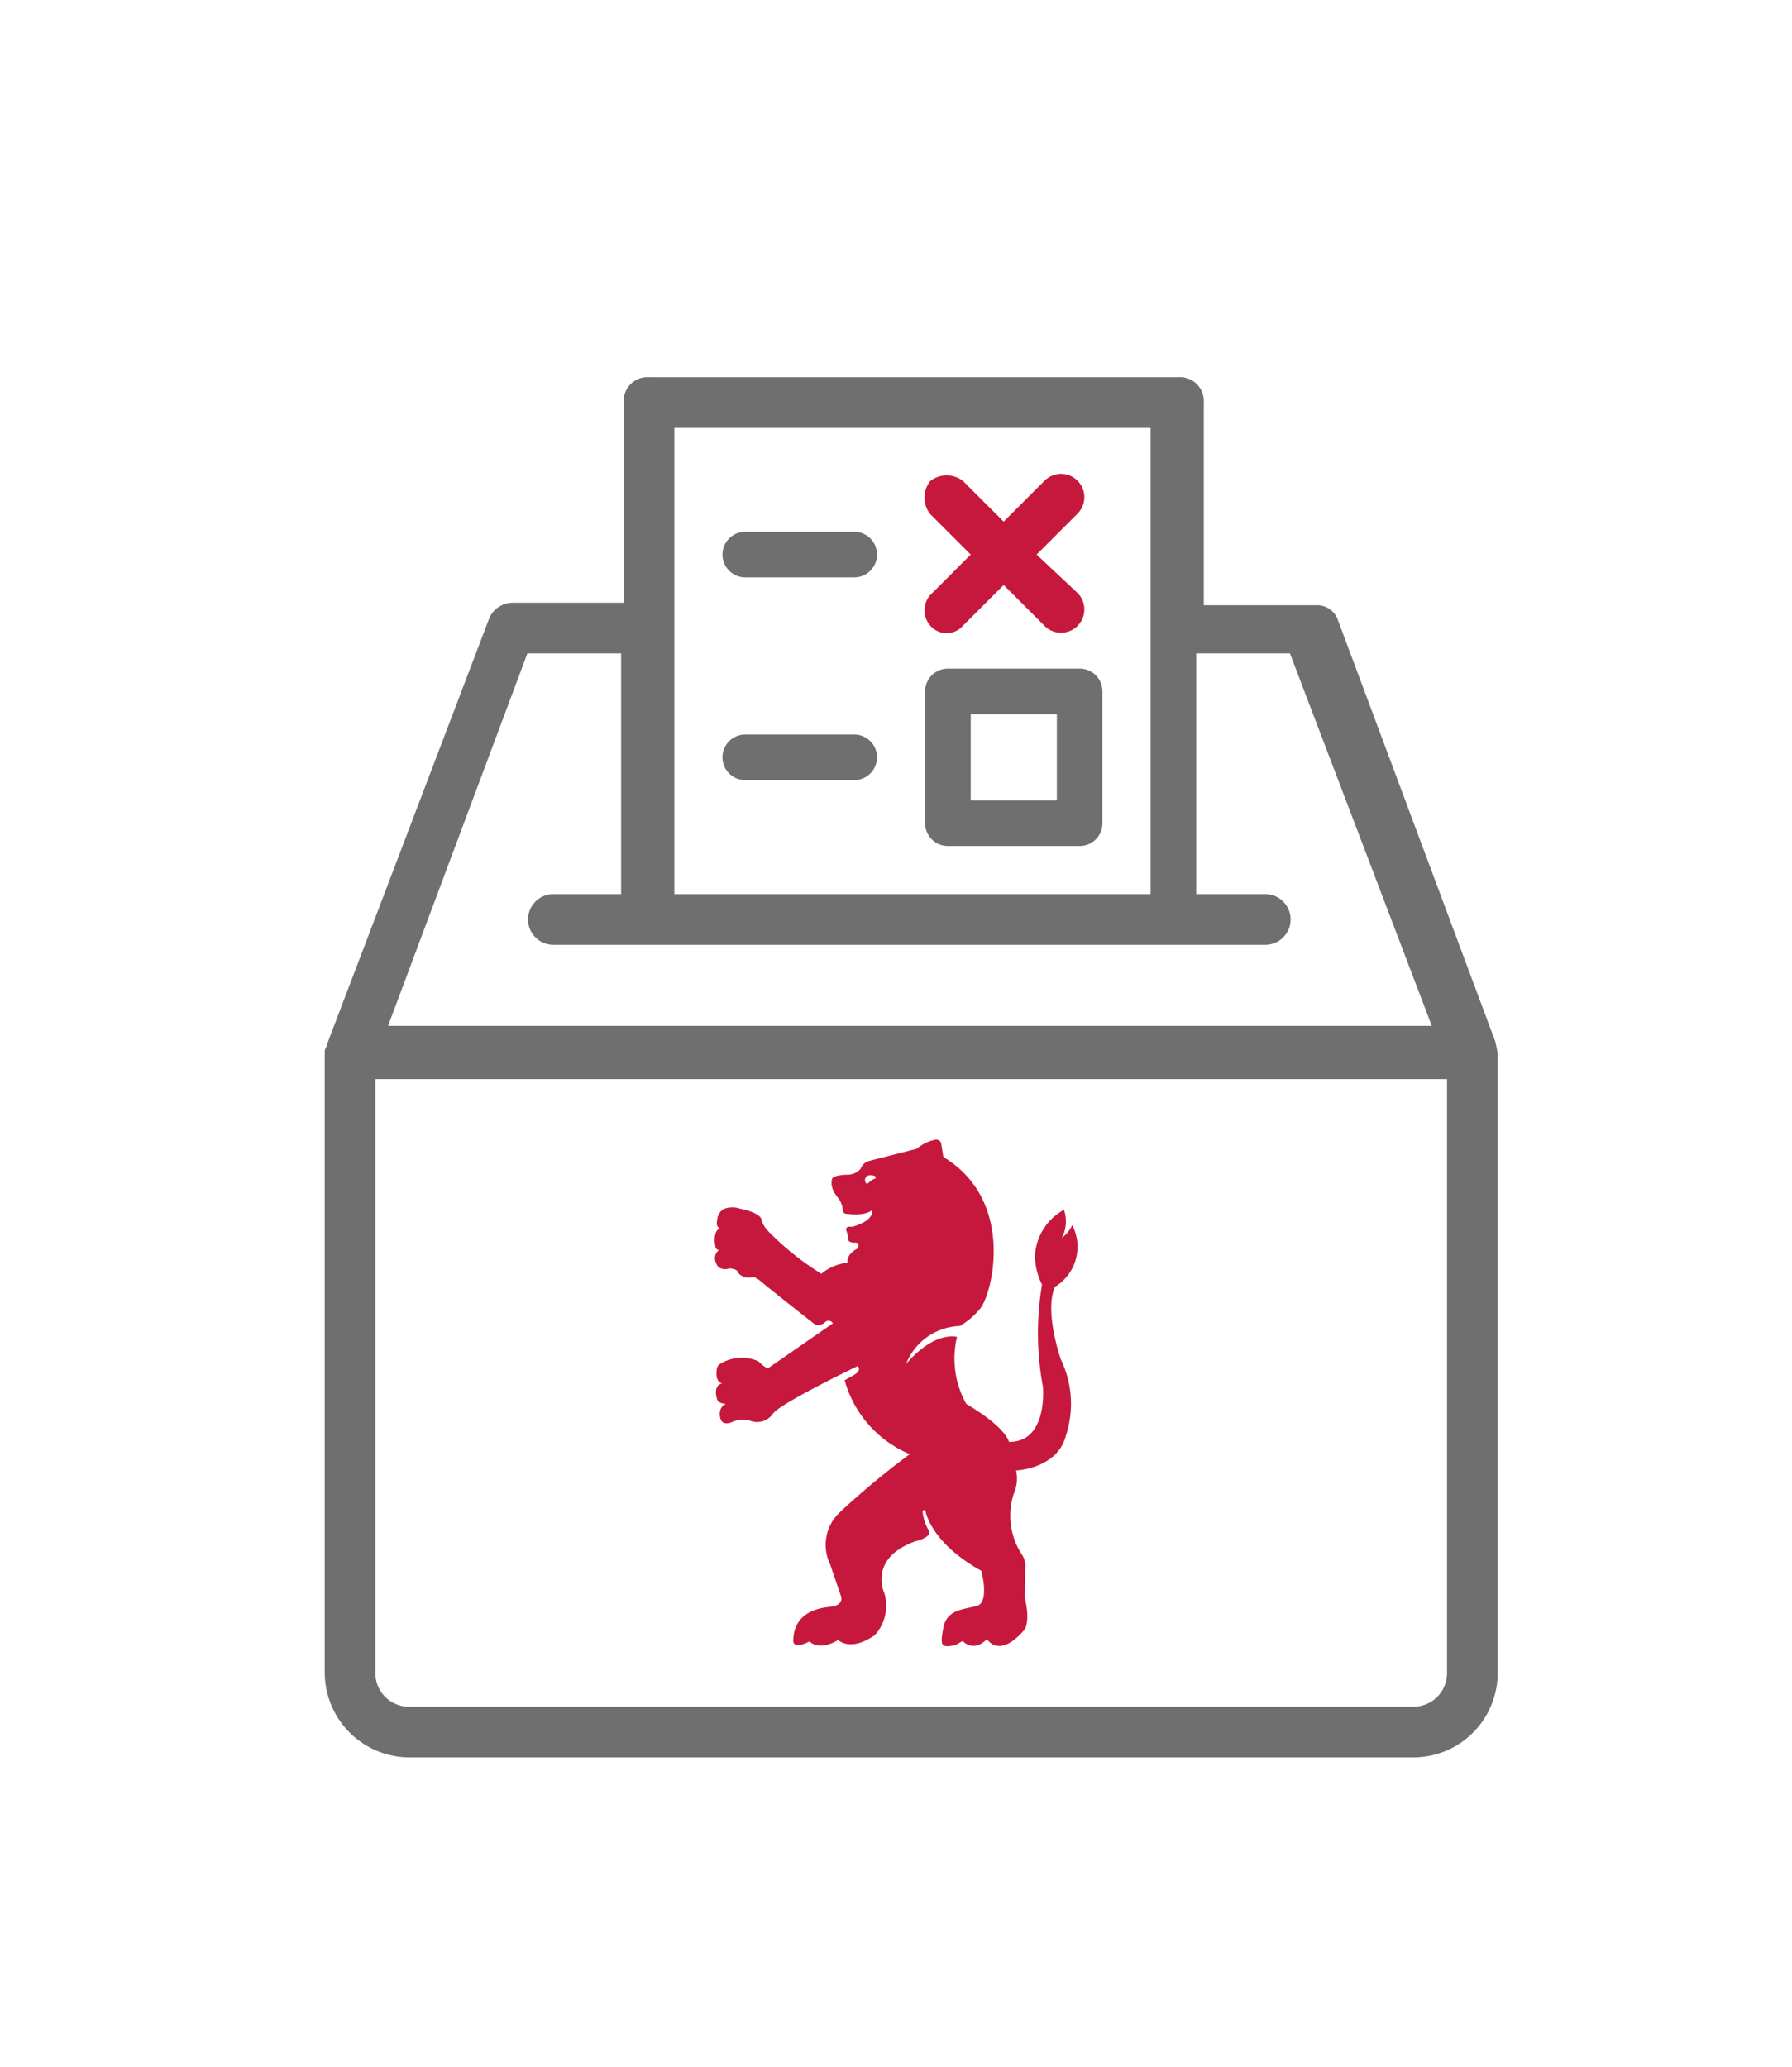
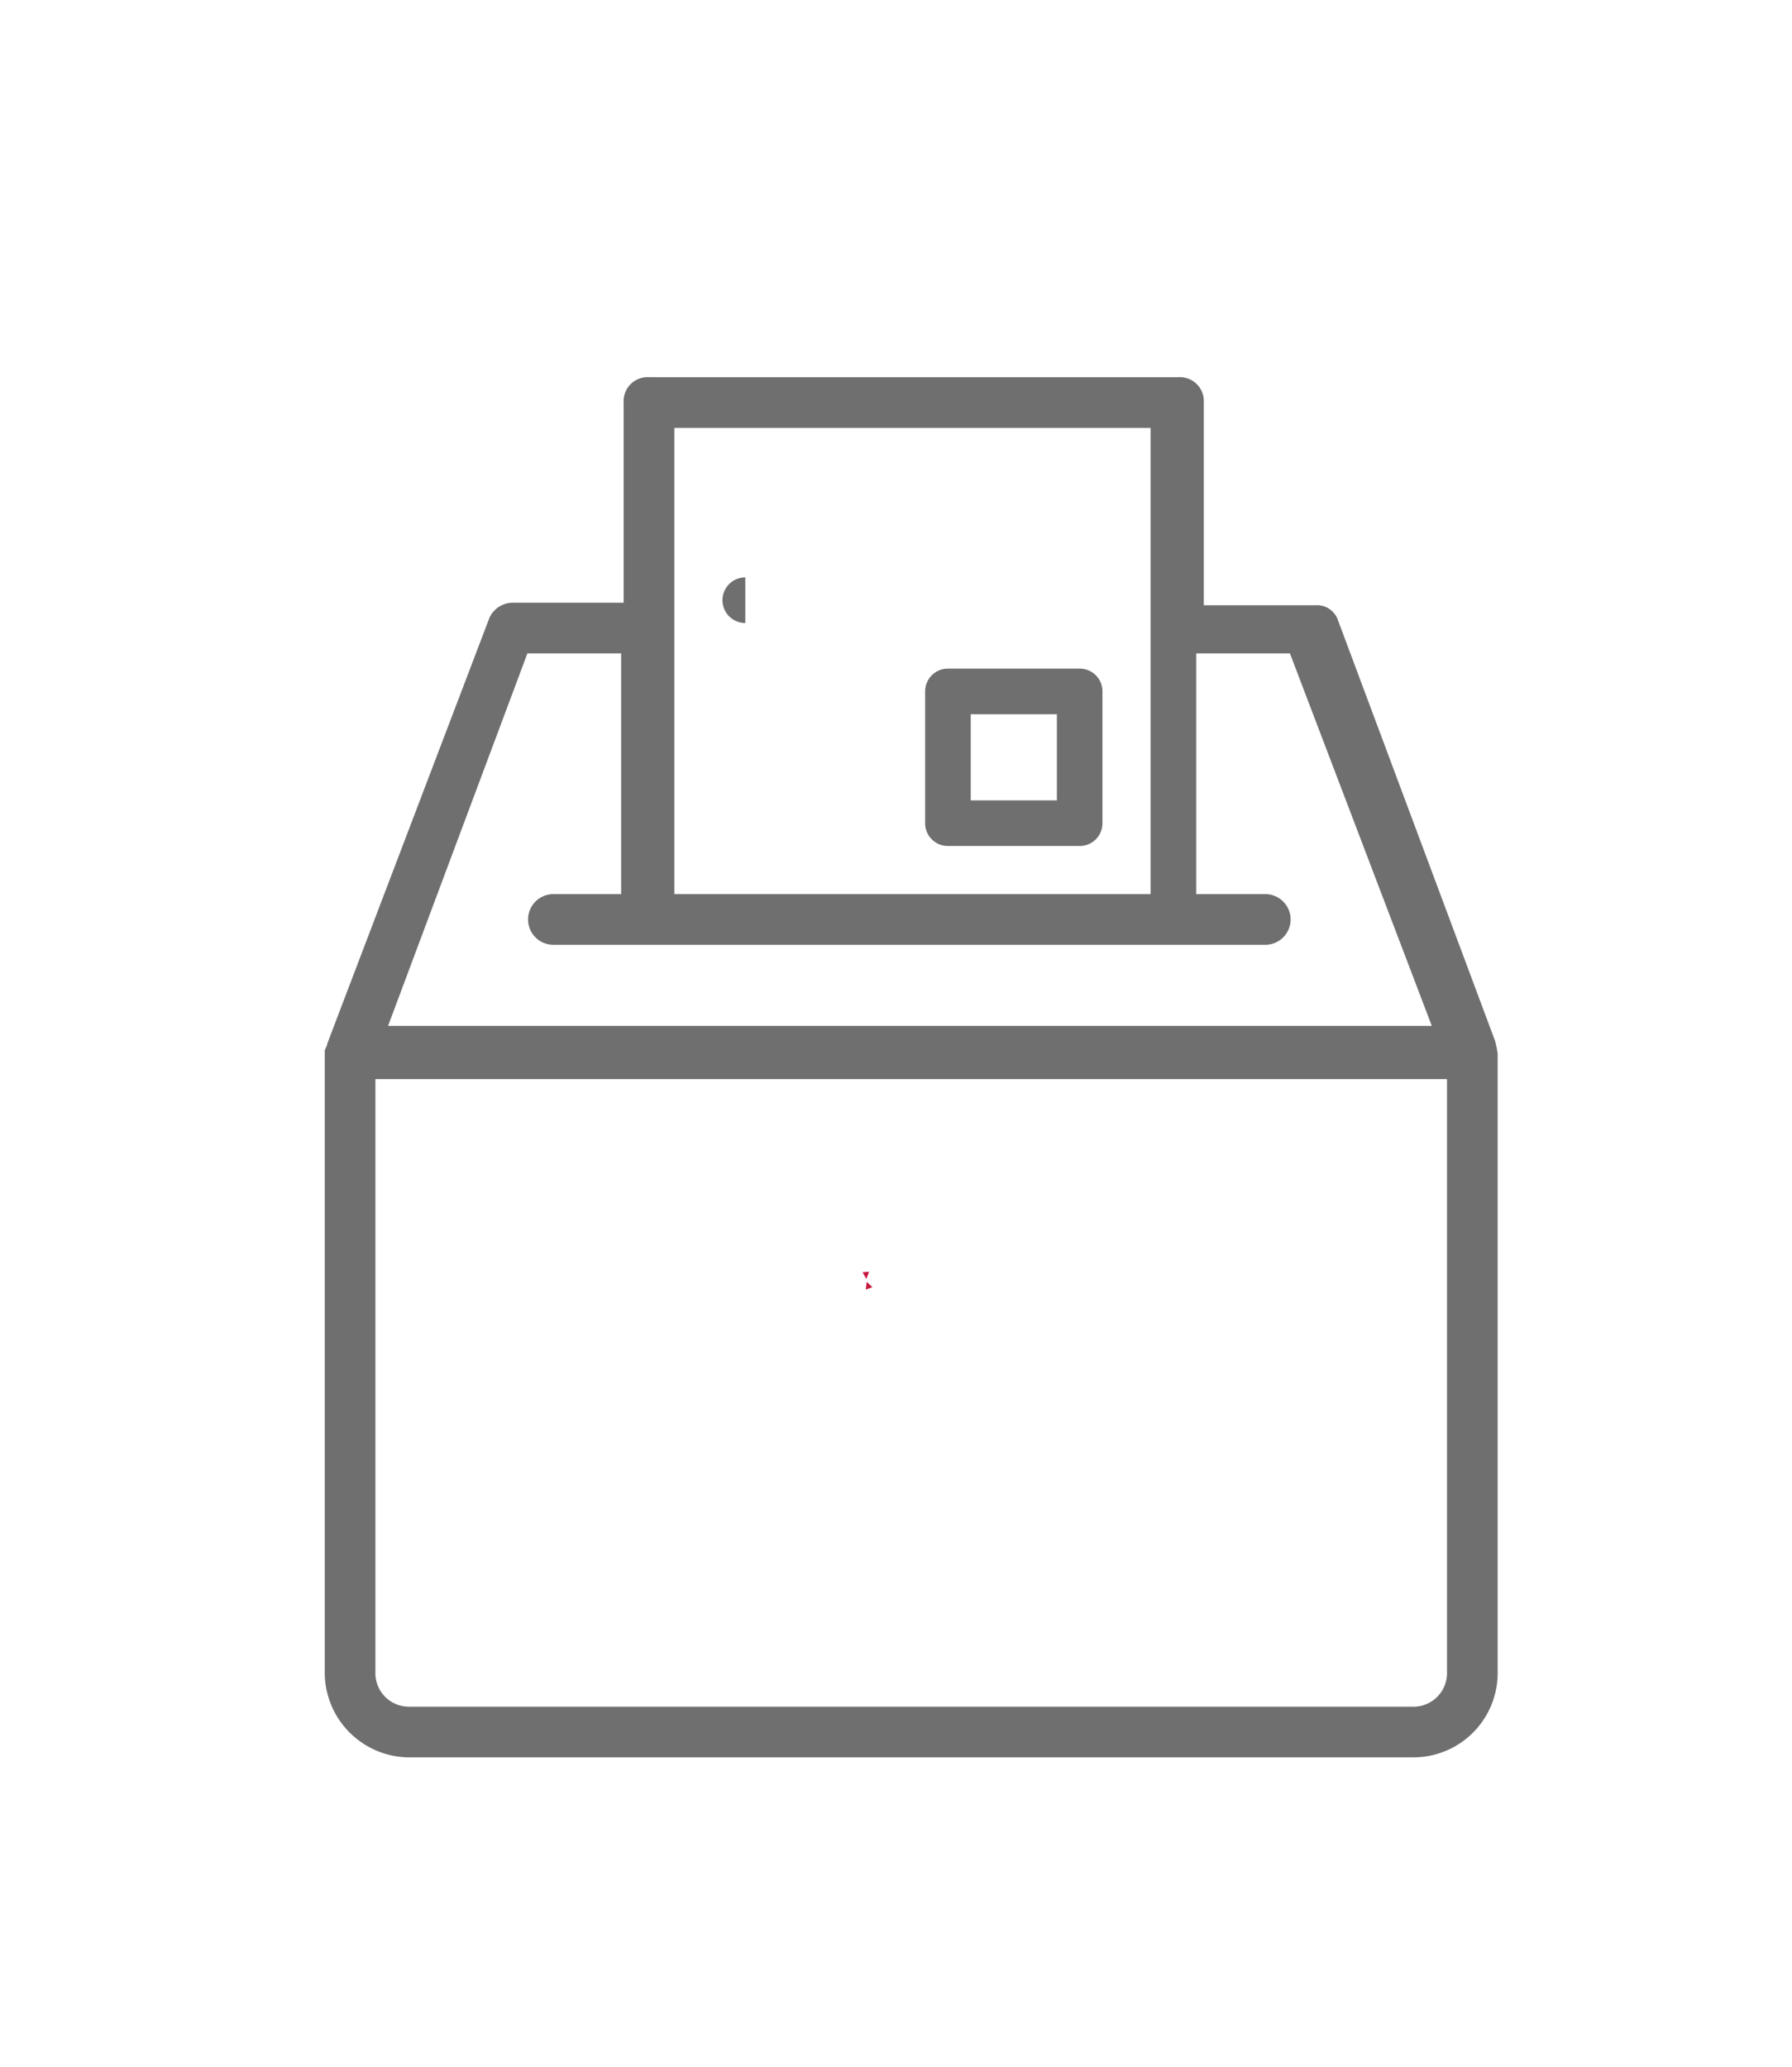
<svg xmlns="http://www.w3.org/2000/svg" data-name="Ebene 1" height="369" id="ee88f744-5269-436e-999a-1f173d6882f5" preserveAspectRatio="xMidYMid meet" viewBox="0 0 100 100" width="320">
  <defs>
    <style>.e5dc6c77-6b20-4247-b212-a3db096077b3{fill:#706f6f;}.a4be3257-650b-40f1-ba35-6413007f8a45{fill:#c6183d;}</style>
  </defs>
  <title>wahlsonntag</title>
  <path class="e5dc6c77-6b20-4247-b212-a3db096077b3" d="M22.786,90.389H78.91a4.707,4.707,0,0,0,4.665-4.665V51.135a6.123,6.123,0,0,0-.141-.707L74.669,26.96a1.236,1.236,0,0,0-1.272-.848H67.176V14.802a1.336,1.336,0,0,0-1.414-1.414H36.216a1.336,1.336,0,0,0-1.414,1.414V25.971H28.582a1.432,1.432,0,0,0-1.272.848L18.263,50.569c0,.141-.141.283-.141.424h0v34.589A4.738,4.738,0,0,0,22.786,90.389Zm57.962-4.665a1.871,1.871,0,0,1-1.838,1.838H22.786a1.871,1.871,0,0,1-1.838-1.838V52.548H80.748ZM37.63,16.216h26.578v26.012H37.63Zm-8.199,12.582H34.661V42.228h-3.817a1.414,1.414,0,0,0,0,2.827H70.569a1.414,1.414,0,1,0,0-2.827h-3.817V28.798H71.983l7.917,20.781H21.655Z" />
  <path class="e5dc6c77-6b20-4247-b212-a3db096077b3" d="M52.898,39.542h7.351a1.267,1.267,0,0,0,1.272-1.272V30.919a1.267,1.267,0,0,0-1.272-1.272H52.898a1.267,1.267,0,0,0-1.272,1.272v7.351A1.267,1.267,0,0,0,52.898,39.542ZM54.17,32.191H58.977v4.807H54.17Z" />
-   <path class="a4be3257-650b-40f1-ba35-6413007f8a45" d="M51.908,27.243a1.205,1.205,0,0,0,1.838,0l2.262-2.262L58.27,27.243a1.3,1.3,0,1,0,1.838-1.838L57.846,23.285l2.262-2.262a1.3,1.3,0,1,0-1.838-1.838l-2.262,2.262L53.746,19.185a1.486,1.486,0,0,0-1.838,0,1.486,1.486,0,0,0,0,1.838l2.262,2.262L51.908,25.547A1.29,1.29,0,0,0,51.908,27.243Z" />
-   <path class="e5dc6c77-6b20-4247-b212-a3db096077b3" d="M41.589,24.557h6.079a1.272,1.272,0,1,0,0-2.545h-6.079a1.272,1.272,0,0,0,0,2.545Z" />
-   <path class="e5dc6c77-6b20-4247-b212-a3db096077b3" d="M41.589,35.867h6.079a1.272,1.272,0,1,0,0-2.545h-6.079a1.272,1.272,0,0,0,0,2.545Z" />
-   <path class="a4be3257-650b-40f1-ba35-6413007f8a45" d="M58.873,64.135a2.61,2.61,0,0,0,.961-3.438,1.871,1.871,0,0,1-.58.711,1.978,1.978,0,0,0,.119-1.567,3.113,3.113,0,0,0-1.62,2.595,3.757,3.757,0,0,0,.395,1.58,16.242,16.242,0,0,0,.053,5.703s.29,3.095-1.897,3.069c0,0-.105-.764-2.384-2.12a5.186,5.186,0,0,1-.514-3.74c-1.357-.224-2.634,1.264-2.845,1.515a3.342,3.342,0,0,1,3.003-2.12,4.267,4.267,0,0,0,1.146-.988c.685-.869,1.949-6.019-2.068-8.442l-.119-.751s-.066-.316-.448-.184a2.187,2.187,0,0,0-.909.474l-2.674.685a.71.71,0,0,0-.474.448.977.977,0,0,1-.777.316s-.777.026-.803.237c0,0-.198.448.342,1.067a1.35,1.35,0,0,1,.25.645s-.026.25.263.237c0,0,.975.145,1.37-.211,0,0,.198.566-1.12.935,0,0-.342-.079-.329.171a1.837,1.837,0,0,1,.119.448s-.079.25.329.263c0,0,.408-.066.171.342,0,0-.593.263-.54.777a2.689,2.689,0,0,0-1.475.632v-.026a15.574,15.574,0,0,1-3.003-2.423,1.51,1.51,0,0,1-.342-.645s-.079-.329-1.172-.553a1.352,1.352,0,0,0-.935.026.801.801,0,0,0-.342.566c-.013.132-.105.408.158.5,0,0-.421.092-.263,1.001,0,0,.013.211.211.211,0,0-.5.329-.04.961a.712.712,0,0,0,.619.066s.461.026.461.224a.761.761,0,0,0,.817.263s.145-.039.487.25c.342.303,2.924,2.331,2.924,2.331s.25.263.632-.053a.275.275,0,0,1,.448.053l-3.635,2.515a1.802,1.802,0,0,1-.514-.395,2.271,2.271,0,0,0-2.226.198.559.559,0,0,0-.105.237s-.132.724.316.79c0,0-.54.04-.303.882.04.132.158.237.5.263,0,0-.461.158-.316.79.053.237.25.408.685.211a1.426,1.426,0,0,1,.961-.066,1.08,1.08,0,0,0,1.291-.382c.369-.566,4.728-2.66,4.728-2.66s.316.25-.356.58l-.369.211a6.275,6.275,0,0,0,3.635,4.122,44.872,44.872,0,0,0-3.859,3.2,2.494,2.494,0,0,0-.58,2.963L46.941,81.428s.158.5-.659.566c-.803.079-2.015.421-2.015,1.923,0,0,0,.461.909,0,0,0,.487.58,1.594-.079,0,0,.672.685,2.041-.263a2.439,2.439,0,0,0,.54-2.344s-.935-1.936,1.725-2.897c0,0,.935-.211.764-.58a2.622,2.622,0,0,1-.356-1.067c0-.079.145-.118.145-.118s.211,1.791,3.135,3.411c0,0,.461,1.725-.224,1.949-.698.211-1.699.171-1.897,1.225s-.119,1.119.659.975l.421-.237s.566.685,1.357-.105c0,0,.659,1.159,2.107-.54,0,0,.316-.461,0-1.765l.026-1.62a1.166,1.166,0,0,0-.171-.764,3.956,3.956,0,0,1-.474-3.411,2.067,2.067,0,0,0,.132-1.304s2.305-.092,2.779-1.936a5.699,5.699,0,0,0-.277-4.254S58.254,65.505,58.873,64.135Zm-10.023-6.032c-.158,0-.461.303-.461.303-.277-.211,0-.461,0-.461a.649.649,0,0,1,.435.013C48.89,57.998,48.851,58.103,48.851,58.103Z" />
+   <path class="e5dc6c77-6b20-4247-b212-a3db096077b3" d="M41.589,24.557h6.079h-6.079a1.272,1.272,0,0,0,0,2.545Z" />
  <polygon class="a4be3257-650b-40f1-ba35-6413007f8a45" points="48.346 63.698 48.24 63.511 48.134 63.324 48.316 63.31 48.498 63.295 48.422 63.496 48.346 63.698" />
  <polygon class="a4be3257-650b-40f1-ba35-6413007f8a45" points="48.363 63.86 48.523 64.007 48.684 64.154 48.5 64.224 48.316 64.293 48.339 64.076 48.363 63.86" />
</svg>